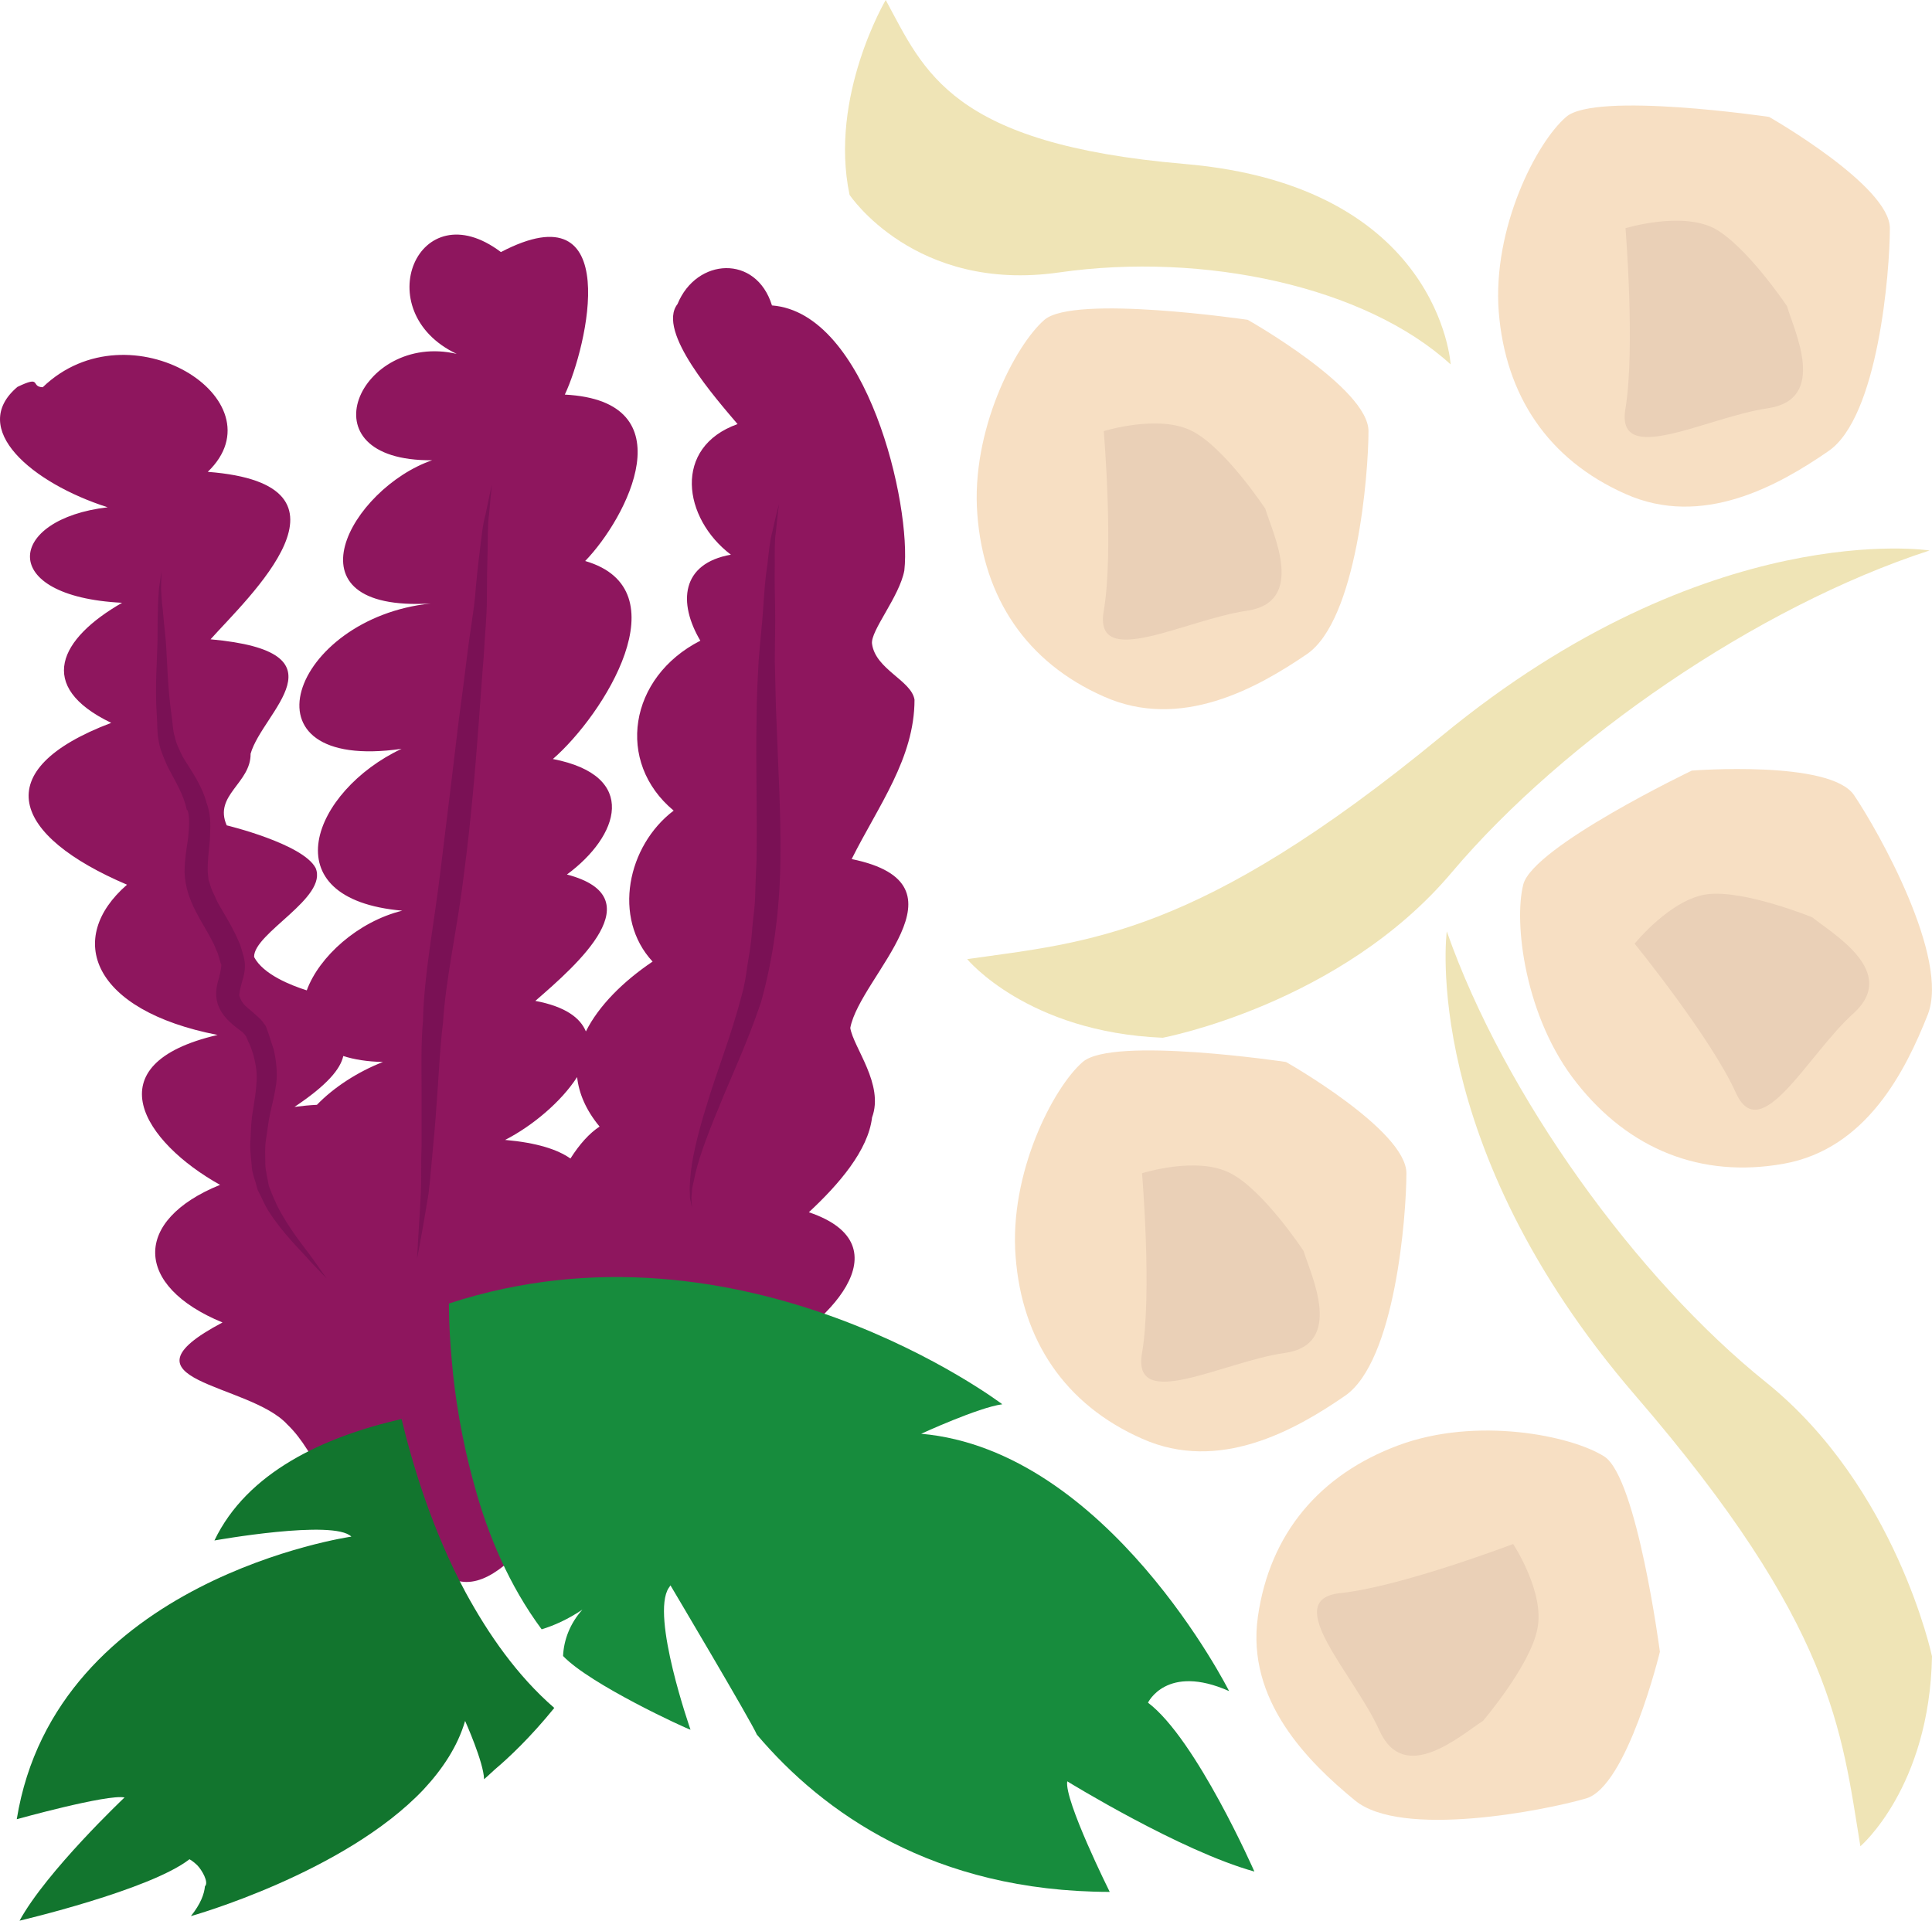
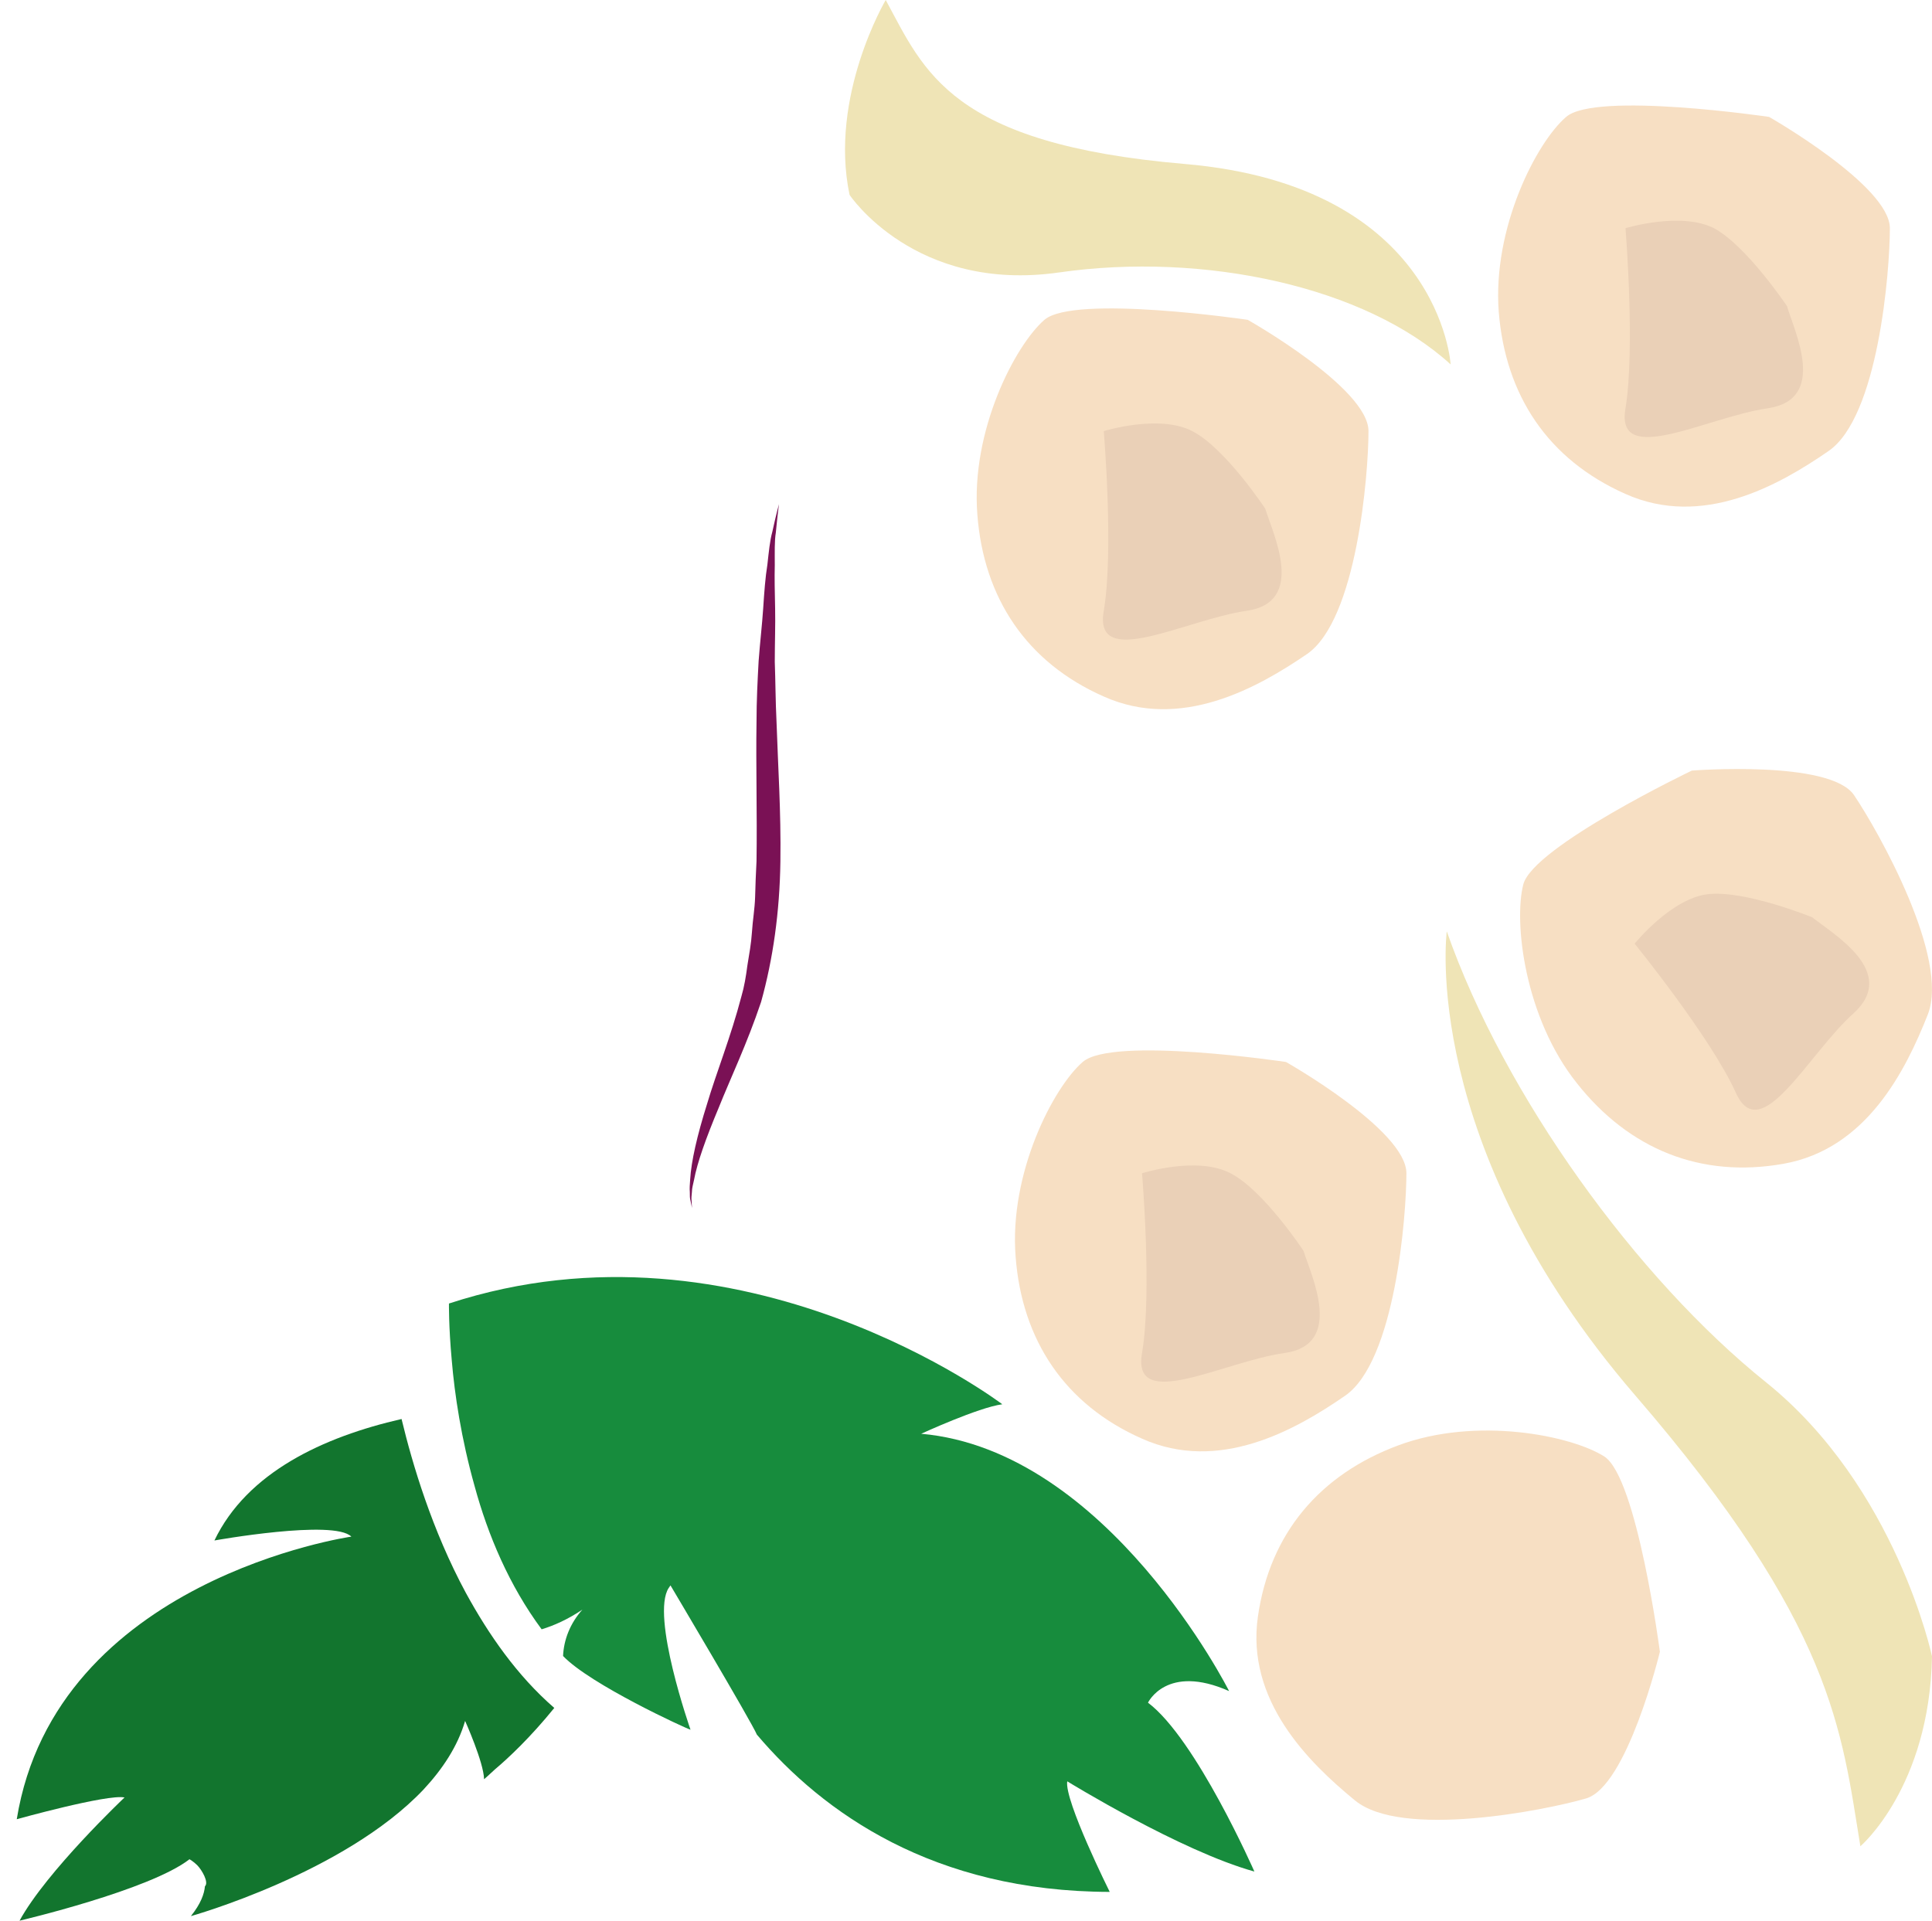
<svg xmlns="http://www.w3.org/2000/svg" id="svg52" viewBox="0 0 5502.721 5471" style="clip-rule:evenodd;fill-rule:evenodd;image-rendering:optimizeQuality;shape-rendering:geometricPrecision;text-rendering:geometricPrecision" version="1.1" height="54.71mm" width="55.027mm" xml:space="preserve">
  <defs id="defs4">
    <style id="style2" type="text/css">
   
    .fil4 {fill:#12752E;fill-rule:nonzero}
    .fil5 {fill:#178C3D;fill-rule:nonzero}
    .fil6 {fill:#7A1155;fill-rule:nonzero}
    .fil3 {fill:#8E165E;fill-rule:nonzero}
    .fil1 {fill:#EAD0B7;fill-rule:nonzero}
    .fil2 {fill:#EFE4B6;fill-rule:nonzero}
    .fil0 {fill:#F7DFC3;fill-rule:nonzero}
   
  </style>
  </defs>
  <g transform="translate(-7785.279,-11805)" id="Vrstva_x0020_1">
    <g id="_919226184">
-       <path style="fill:#f7dfc3;fill-rule:nonzero" id="path7" d="m 12513,16510 c 0,0 -93,385 -211,418 -117,34 -526,115 -658,5 -133,-109 -310,-285 -276,-523 34,-238 177,-405 400,-488 223,-83 493,-28 587,32 93,61 158,556 158,556 z" class="fil0" />
-       <path style="fill:#ead0b7;fill-rule:nonzero" id="path9" d="m 12009,16707 c -63,40 -224,185 -295,27 -72,-160 -284,-372 -112,-391 173,-18 493,-140 493,-140 0,0 91,138 69,242 -20,104 -155,262 -155,262 z" class="fil1" />
+       <path style="fill:#f7dfc3;fill-rule:nonzero" id="path7" d="m 12513,16510 c 0,0 -93,385 -211,418 -117,34 -526,115 -658,5 -133,-109 -310,-285 -276,-523 34,-238 177,-405 400,-488 223,-83 493,-28 587,32 93,61 158,556 158,556 " class="fil0" />
    </g>
    <g id="_919226016">
      <path style="fill:#f7dfc3;fill-rule:nonzero" id="path12" d="m 12604,14000 c 0,0 394,-31 462,70 69,102 273,464 210,625 -63,159 -174,383 -411,425 -236,42 -440,-42 -588,-229 -149,-186 -181,-459 -153,-567 29,-108 480,-324 480,-324 z" class="fil0" />
      <path style="fill:#ead0b7;fill-rule:nonzero" id="path14" d="m 12947,14418 c 58,47 247,155 118,273 -130,116 -265,385 -336,226 -71,-157 -288,-424 -288,-424 0,0 104,-129 209,-141 106,-12 297,66 297,66 z" class="fil1" />
    </g>
    <g id="_919224792">
      <path style="fill:#f7dfc3;fill-rule:nonzero" id="path17" d="m 12824,12138 c 0,0 344,196 344,317 0,123 -33,538 -175,635 -142,98 -359,220 -578,122 -221,-98 -342,-281 -361,-519 -18,-238 107,-482 192,-555 84,-73 578,0 578,0 z" class="fil0" />
      <path style="fill:#ead0b7;fill-rule:nonzero" id="path19" d="m 12875,12677 c 21,72 117,266 -55,291 -173,25 -435,171 -405,0 28,-171 0,-513 0,-513 0,0 157,-48 252,0 93,50 208,222 208,222 z" class="fil1" />
    </g>
    <g id="_919225152">
      <path style="fill:#f7dfc3;fill-rule:nonzero" id="path22" d="m 11339,12716 c 0,0 344,194 344,317 0,122 -33,537 -175,635 -142,97 -360,219 -579,121 -220,-97 -342,-281 -360,-518 -19,-238 107,-482 191,-555 85,-73 579,0 579,0 z" class="fil0" />
      <path style="fill:#ead0b7;fill-rule:nonzero" id="path24" d="m 11389,13254 c 22,72 118,267 -54,291 -173,25 -436,171 -406,0 29,-170 0,-512 0,-512 0,0 158,-49 252,0 94,48 208,221 208,221 z" class="fil1" />
    </g>
    <path style="fill:#efe4b6;fill-rule:nonzero" id="path27" d="m 10308,11805 c 0,0 -162,274 -103,555 0,0 186,280 597,221 412,-59 872,40 1115,262 0,0 -30,-509 -758,-571 -667,-57 -741,-264 -851,-467 z" class="fil2" />
-     <path style="fill:#efe4b6;fill-rule:nonzero" id="path29" d="m 10540,14537 c 0,0 171,208 557,224 0,0 507,-95 824,-472 318,-376 868,-756 1360,-916 0,0 -629,-98 -1389,528 -696,573 -1009,587 -1352,636 z" class="fil2" />
    <path style="fill:#efe4b6;fill-rule:nonzero" id="path31" d="m 13084,17064 c 0,0 197,-168 204,-541 0,0 -102,-482 -472,-780 -369,-296 -746,-817 -910,-1285 0,0 -80,606 537,1322 566,656 587,955 641,1284 z" class="fil2" />
  </g>
  <g transform="translate(-7785.279,-11805)" id="Vrstva_x0020_1_0">
-     <path style="fill:#8e165e;fill-rule:nonzero" id="path35" d="m 9410,15105 c -37,-26 -96,-45 -186,-53 78,-40 160,-109 205,-179 5,46 25,94 64,141 -29,19 -57,50 -83,91 z m -647,-292 c 31,10 68,16 113,17 -72,28 -141,73 -188,122 -21,1 -41,3 -64,6 93,-62 131,-108 139,-145 z m 1448,-561 c 76,-152 179,-287 179,-454 -9,-55 -111,-86 -121,-159 -5,-37 78,-134 92,-209 21,-186 -106,-734 -377,-755 -45,-146 -215,-136 -269,-4 -61,78 112,272 171,342 -185,66 -156,268 -19,372 -142,25 -151,137 -87,245 -204,104 -242,346 -76,484 -132,100 -175,306 -60,430 -83,56 -153,125 -190,199 -16,-39 -59,-71 -144,-87 121,-105 338,-295 90,-360 148,-109 207,-281 -40,-329 145,-126 370,-483 92,-564 119,-123 292,-456 -58,-474 64,-136 170,-590 -182,-406 -236,-178 -381,169 -126,290 -275,-64 -444,306 -70,303 -231,80 -429,433 -4,408 -396,41 -557,482 -83,414 -253,119 -377,428 2,461 -126,31 -237,131 -272,227 -44,-14 -124,-45 -150,-95 -2,-68 212,-169 175,-254 -37,-69 -253,-121 -253,-121 -38,-86 69,-120 68,-204 34,-120 282,-290 -114,-326 105,-118 458,-441 -8,-477 212,-204 -223,-479 -470,-241 -36,-1 -1,-35 -72,-1 -141,119 41,274 257,343 -286,33 -318,254 41,272 -178,102 -247,238 -31,342 -356,135 -281,322 45,461 -176,153 -101,358 258,428 -357,83 -210,306 7,427 -249,101 -246,288 7,392 -320,169 76,171 185,291 42,40 73,97 106,159 60,54 112,109 157,160 -5,7 -10,15 -14,23 7,-5 15,-9 22,-13 2,2 4,5 7,7 47,13 102,24 144,37 7,26 14,42 12,42 155,147 353,-240 408,-278 1,-3 1,-5 2,-8 193,-38 342,-47 342,-47 -44,33 -64,63 -73,90 167,-81 492,-261 237,-363 182,-85 416,-319 135,-414 85,-79 169,-176 180,-270 35,-94 -53,-199 -62,-255 28,-149 355,-409 4,-481 z" class="fil3" />
    <path style="fill:#12752e;fill-rule:nonzero" id="path37" d="m 9112,16342 c -96,-178 -152,-366 -183,-495 -223,51 -440,152 -533,346 0,0 340,-61 390,-11 0,0 -842,121 -953,805 0,0 258,-72 307,-62 0,0 -222,210 -299,351 0,0 371,-87 484,-175 0,0 11,6 22,17 0,0 0,0 0,0 13,13 34,49 22,60 -2,22 -12,50 -40,85 0,0 436,-122 662,-360 55,-59 98,-124 119,-196 0,0 53,118 54,166 0,0 12,-10 31,-28 38,-32 101,-91 169,-175 -106,-92 -187,-209 -252,-328 z" class="fil4" />
    <path style="fill:#178c3d;fill-rule:nonzero" id="path39" d="m 10825,16879 c 0,0 323,199 533,257 0,0 -166,-378 -303,-481 0,0 53,-112 231,-33 0,0 -345,-686 -877,-733 0,0 163,-75 231,-84 0,0 -739,-561 -1576,-287 0,0 -1,64 8,162 8,96 27,223 65,358 38,140 99,284 191,408 36,-11 74,-28 116,-56 -35,39 -53,86 -55,132 77,81 351,207 363,210 0,0 -114,-325 -62,-404 2,-2 3,-5 5,-7 0,0 231,389 246,425 188,222 503,447 1005,448 0,0 -130,-261 -121,-315 z" class="fil5" />
    <path style="fill:#7a1155;fill-rule:nonzero" id="path41" d="m 10004,13241 c 0,0 -4,29 -9,81 -4,24 -3,56 -3,93 -1,36 0,78 1,124 1,46 -1,98 -1,151 2,54 2,111 5,172 4,122 13,255 11,397 -2,144 -21,278 -55,400 -40,119 -87,217 -121,302 -36,86 -61,156 -70,205 -3,14 -6,24 -6,34 -1,10 -2,19 -1,25 1,13 1,21 1,21 0,0 -1,-8 -4,-21 -2,-6 -2,-14 -2,-25 -1,-10 0,-21 1,-35 3,-52 20,-126 48,-215 26,-88 68,-192 98,-307 8,-27 13,-57 17,-88 5,-31 11,-63 13,-95 2,-33 8,-66 9,-100 1,-33 2,-68 4,-102 2,-138 -2,-273 0,-396 0,-61 3,-119 6,-174 4,-54 10,-104 13,-150 3,-46 6,-88 12,-125 4,-36 7,-68 14,-93 11,-51 19,-79 19,-79 z" class="fil6" />
-     <path style="fill:#7a1155;fill-rule:nonzero" id="path43" d="m 9186,13186 c 0,0 -3,31 -8,86 -4,28 -3,63 -4,102 -1,40 -2,86 -2,136 0,50 -6,106 -9,165 -5,59 -9,121 -14,187 -10,133 -22,278 -42,430 -18,153 -52,297 -60,427 -8,64 -11,127 -15,186 -4,59 -8,113 -13,164 -5,50 -8,95 -13,135 -7,40 -12,74 -17,101 -10,56 -16,86 -16,86 0,0 2,-31 5,-87 2,-28 4,-63 6,-102 2,-40 0,-85 2,-134 0,-51 0,-105 0,-165 0,-59 -2,-122 4,-190 3,-135 32,-277 50,-429 19,-152 36,-296 52,-428 9,-66 17,-128 24,-186 7,-59 17,-113 22,-162 4,-50 9,-96 14,-135 5,-40 8,-74 16,-102 11,-54 18,-85 18,-85 z" class="fil6" />
-     <path style="fill:#7a1155;fill-rule:nonzero" id="path45" d="m 8716,15447 c 0,0 -17,-17 -47,-49 -28,-33 -76,-76 -120,-145 -11,-18 -19,-38 -30,-59 -3,-11 -6,-23 -10,-34 -3,-11 -7,-24 -7,-36 -2,-25 -6,-51 -3,-77 1,-27 2,-55 7,-80 4,-27 9,-55 10,-81 2,-25 -2,-49 -9,-76 -4,-12 -8,-26 -15,-39 -3,-7 -6,-15 -6,-14 -1,-2 -6,-8 -10,-12 -10,-8 -23,-16 -37,-30 -14,-13 -29,-32 -35,-55 0,1 1,2 1,3 -9,-30 -1,-55 4,-73 5,-19 8,-36 6,-39 l -1,-2 c -3,-10 -6,-20 -9,-30 -5,-9 -8,-21 -14,-31 -28,-57 -77,-115 -80,-198 0,-37 6,-69 10,-98 3,-30 5,-59 -1,-78 l -2,-2 -1,-1 c -9,-45 -34,-82 -56,-126 -10,-23 -21,-48 -24,-71 -5,-25 -3,-46 -5,-68 -6,-86 1,-159 2,-221 0,-29 0,-57 1,-81 0,-24 2,-44 3,-62 5,-32 7,-50 7,-50 0,0 0,18 -1,51 1,17 2,36 5,60 2,25 5,52 8,82 5,62 5,135 17,218 3,19 3,42 9,60 4,20 13,38 23,58 22,37 55,80 69,136 -1,-1 -1,-3 -1,-4 14,38 10,72 9,104 -3,33 -7,64 -6,91 l 2,21 c 0,1 0,2 0,2 l 2,5 3,10 c 4,15 12,28 18,43 13,26 33,55 49,88 7,12 12,26 18,38 4,14 8,26 11,37 0,-1 -1,-2 -1,-3 10,37 -2,61 -6,79 -5,18 -7,31 -6,34 l 1,2 c 3,9 7,17 15,25 8,8 22,18 34,30 7,6 14,12 21,23 5,4 7,14 8,16 l 4,11 c 5,15 10,30 15,46 7,31 11,66 7,97 -4,29 -11,57 -17,83 -6,27 -8,51 -12,75 -4,25 -2,47 -2,70 0,11 2,22 4,32 2,10 4,21 6,31 7,19 15,38 23,55 35,69 78,119 103,154 25,36 39,55 39,55 z" class="fil6" />
    <path style="fill:#f7dfc3;fill-rule:nonzero" id="path47" d="m 11448,14830 c 0,0 343,194 343,317 0,121 -32,536 -175,634 -142,98 -359,220 -578,122 -220,-97 -342,-281 -360,-518 -19,-238 107,-482 191,-555 85,-74 579,0 579,0 z" class="fil0" />
    <path style="fill:#ead0b7;fill-rule:nonzero" id="path49" d="m 11498,15368 c 22,71 117,267 -54,291 -173,24 -436,171 -406,0 29,-170 0,-512 0,-512 0,0 157,-50 252,0 94,48 208,221 208,221 z" class="fil1" />
  </g>
</svg>